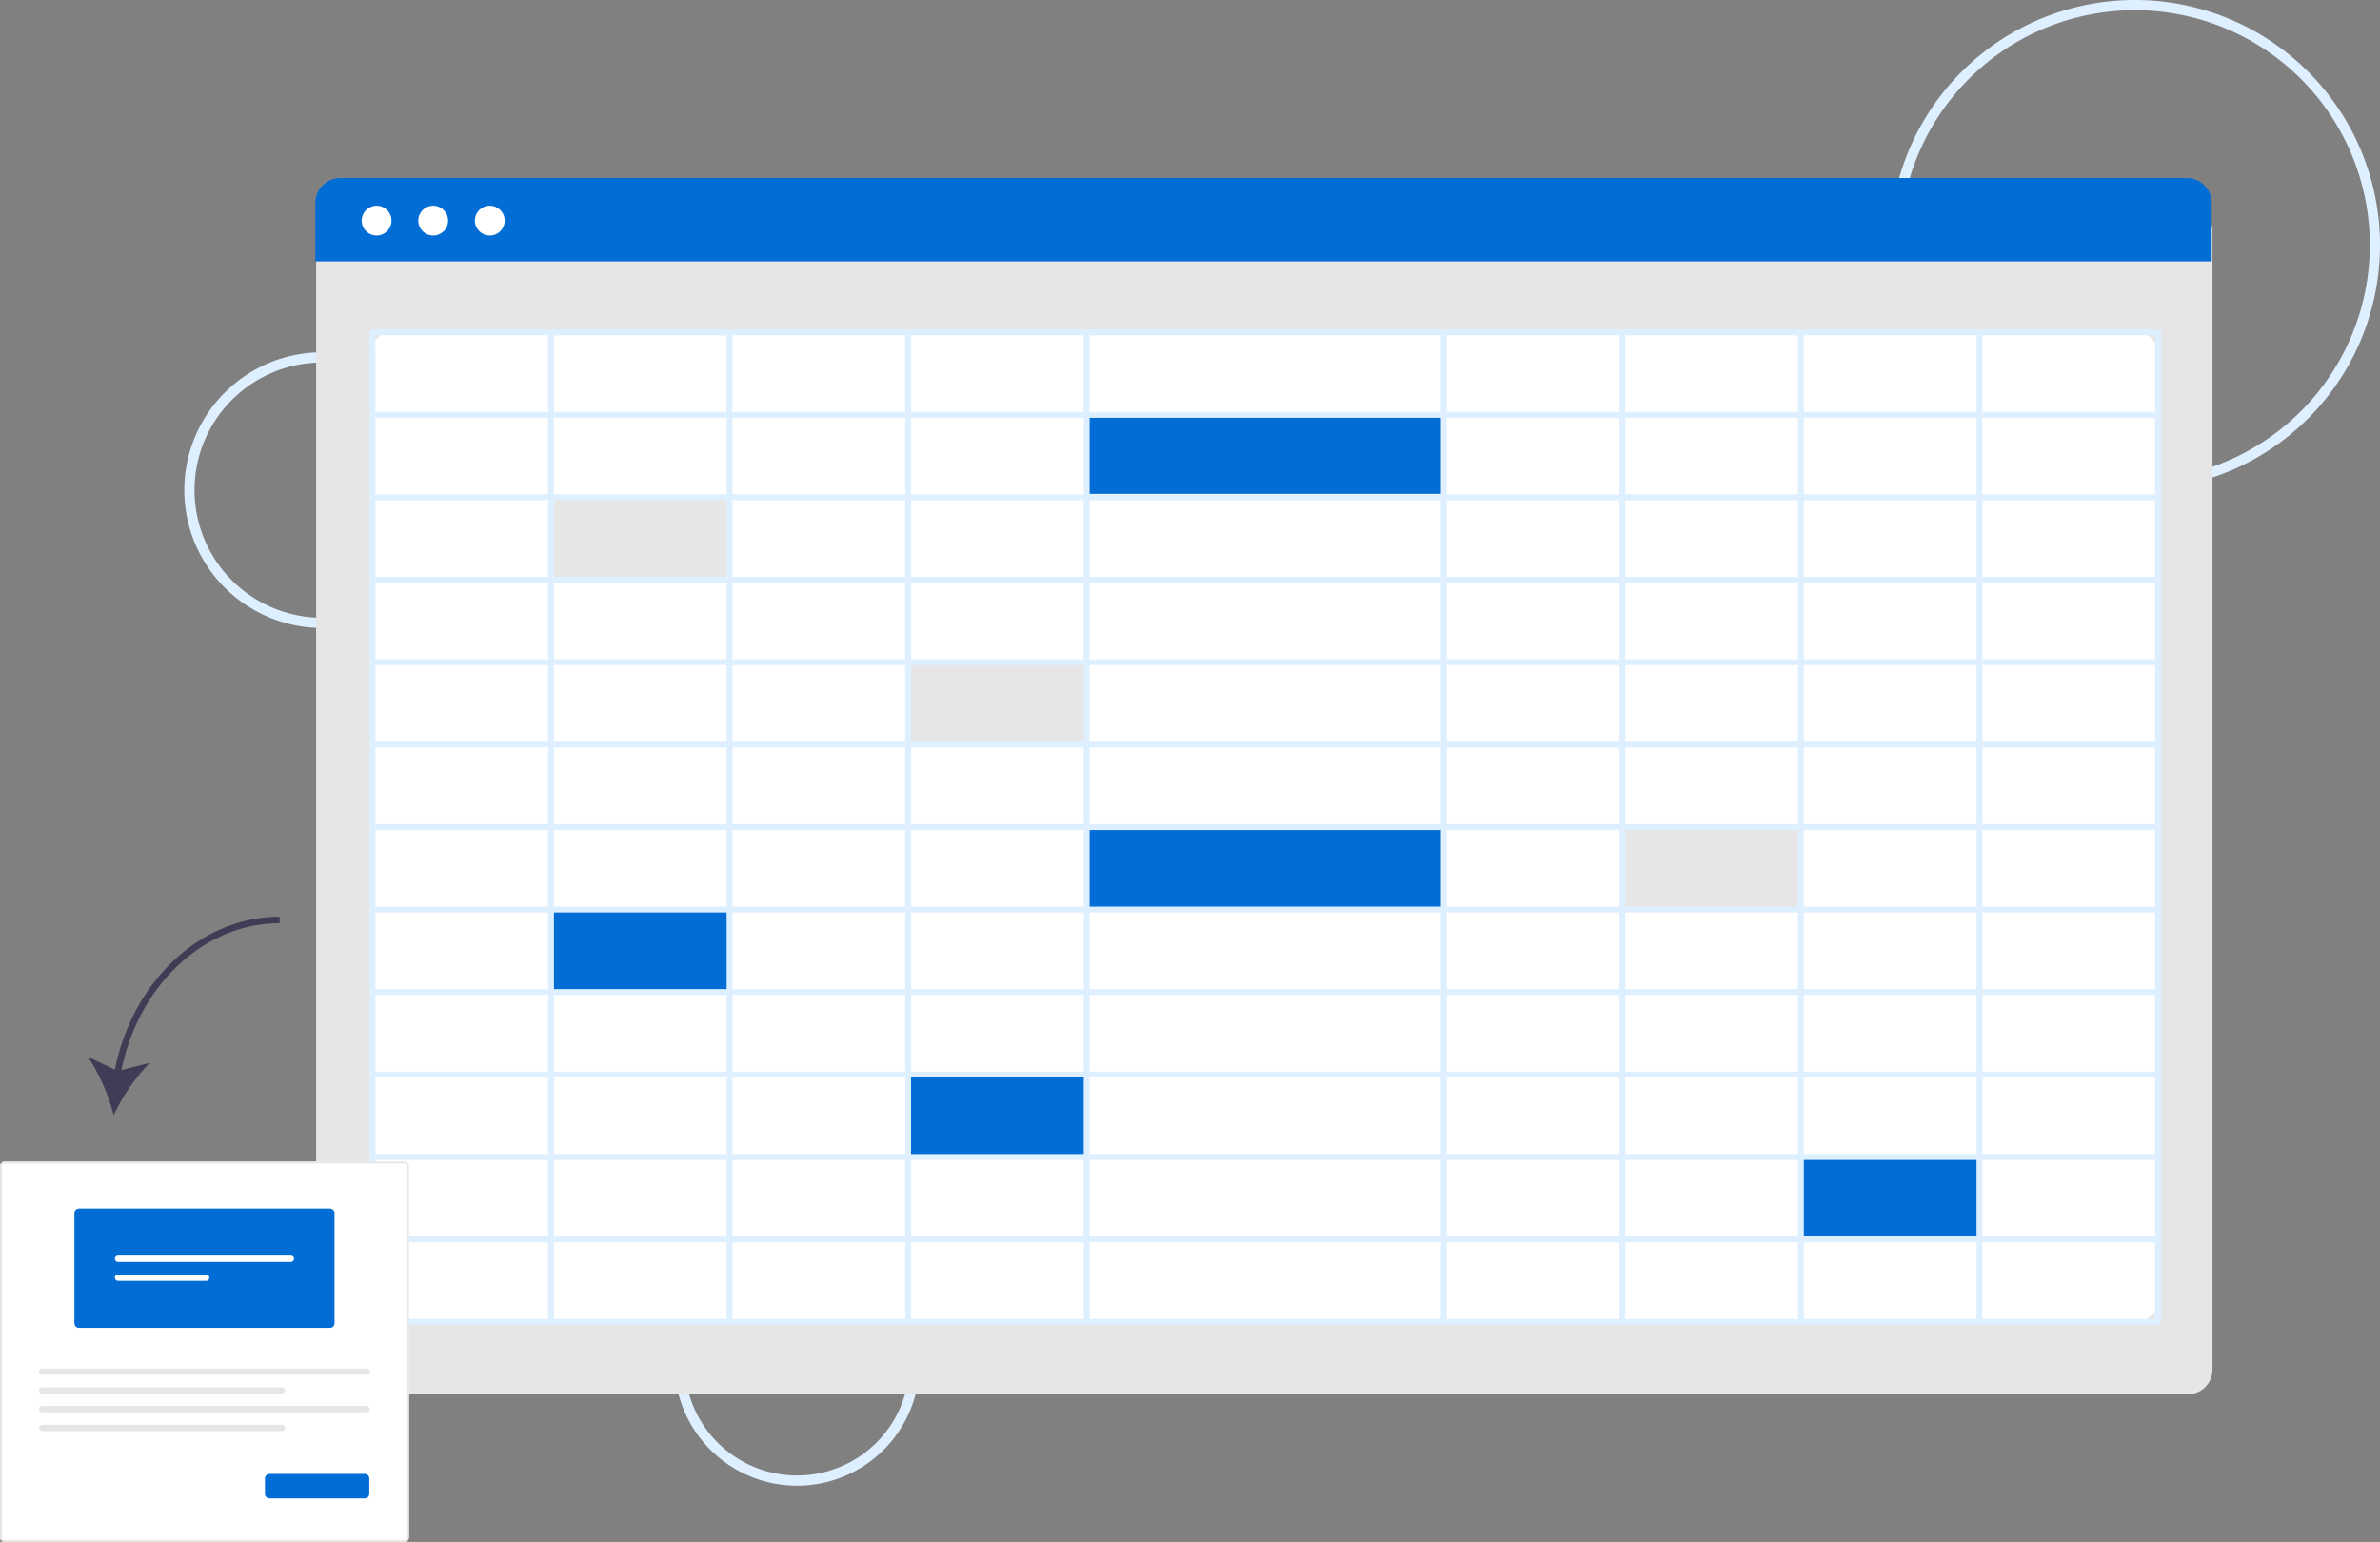
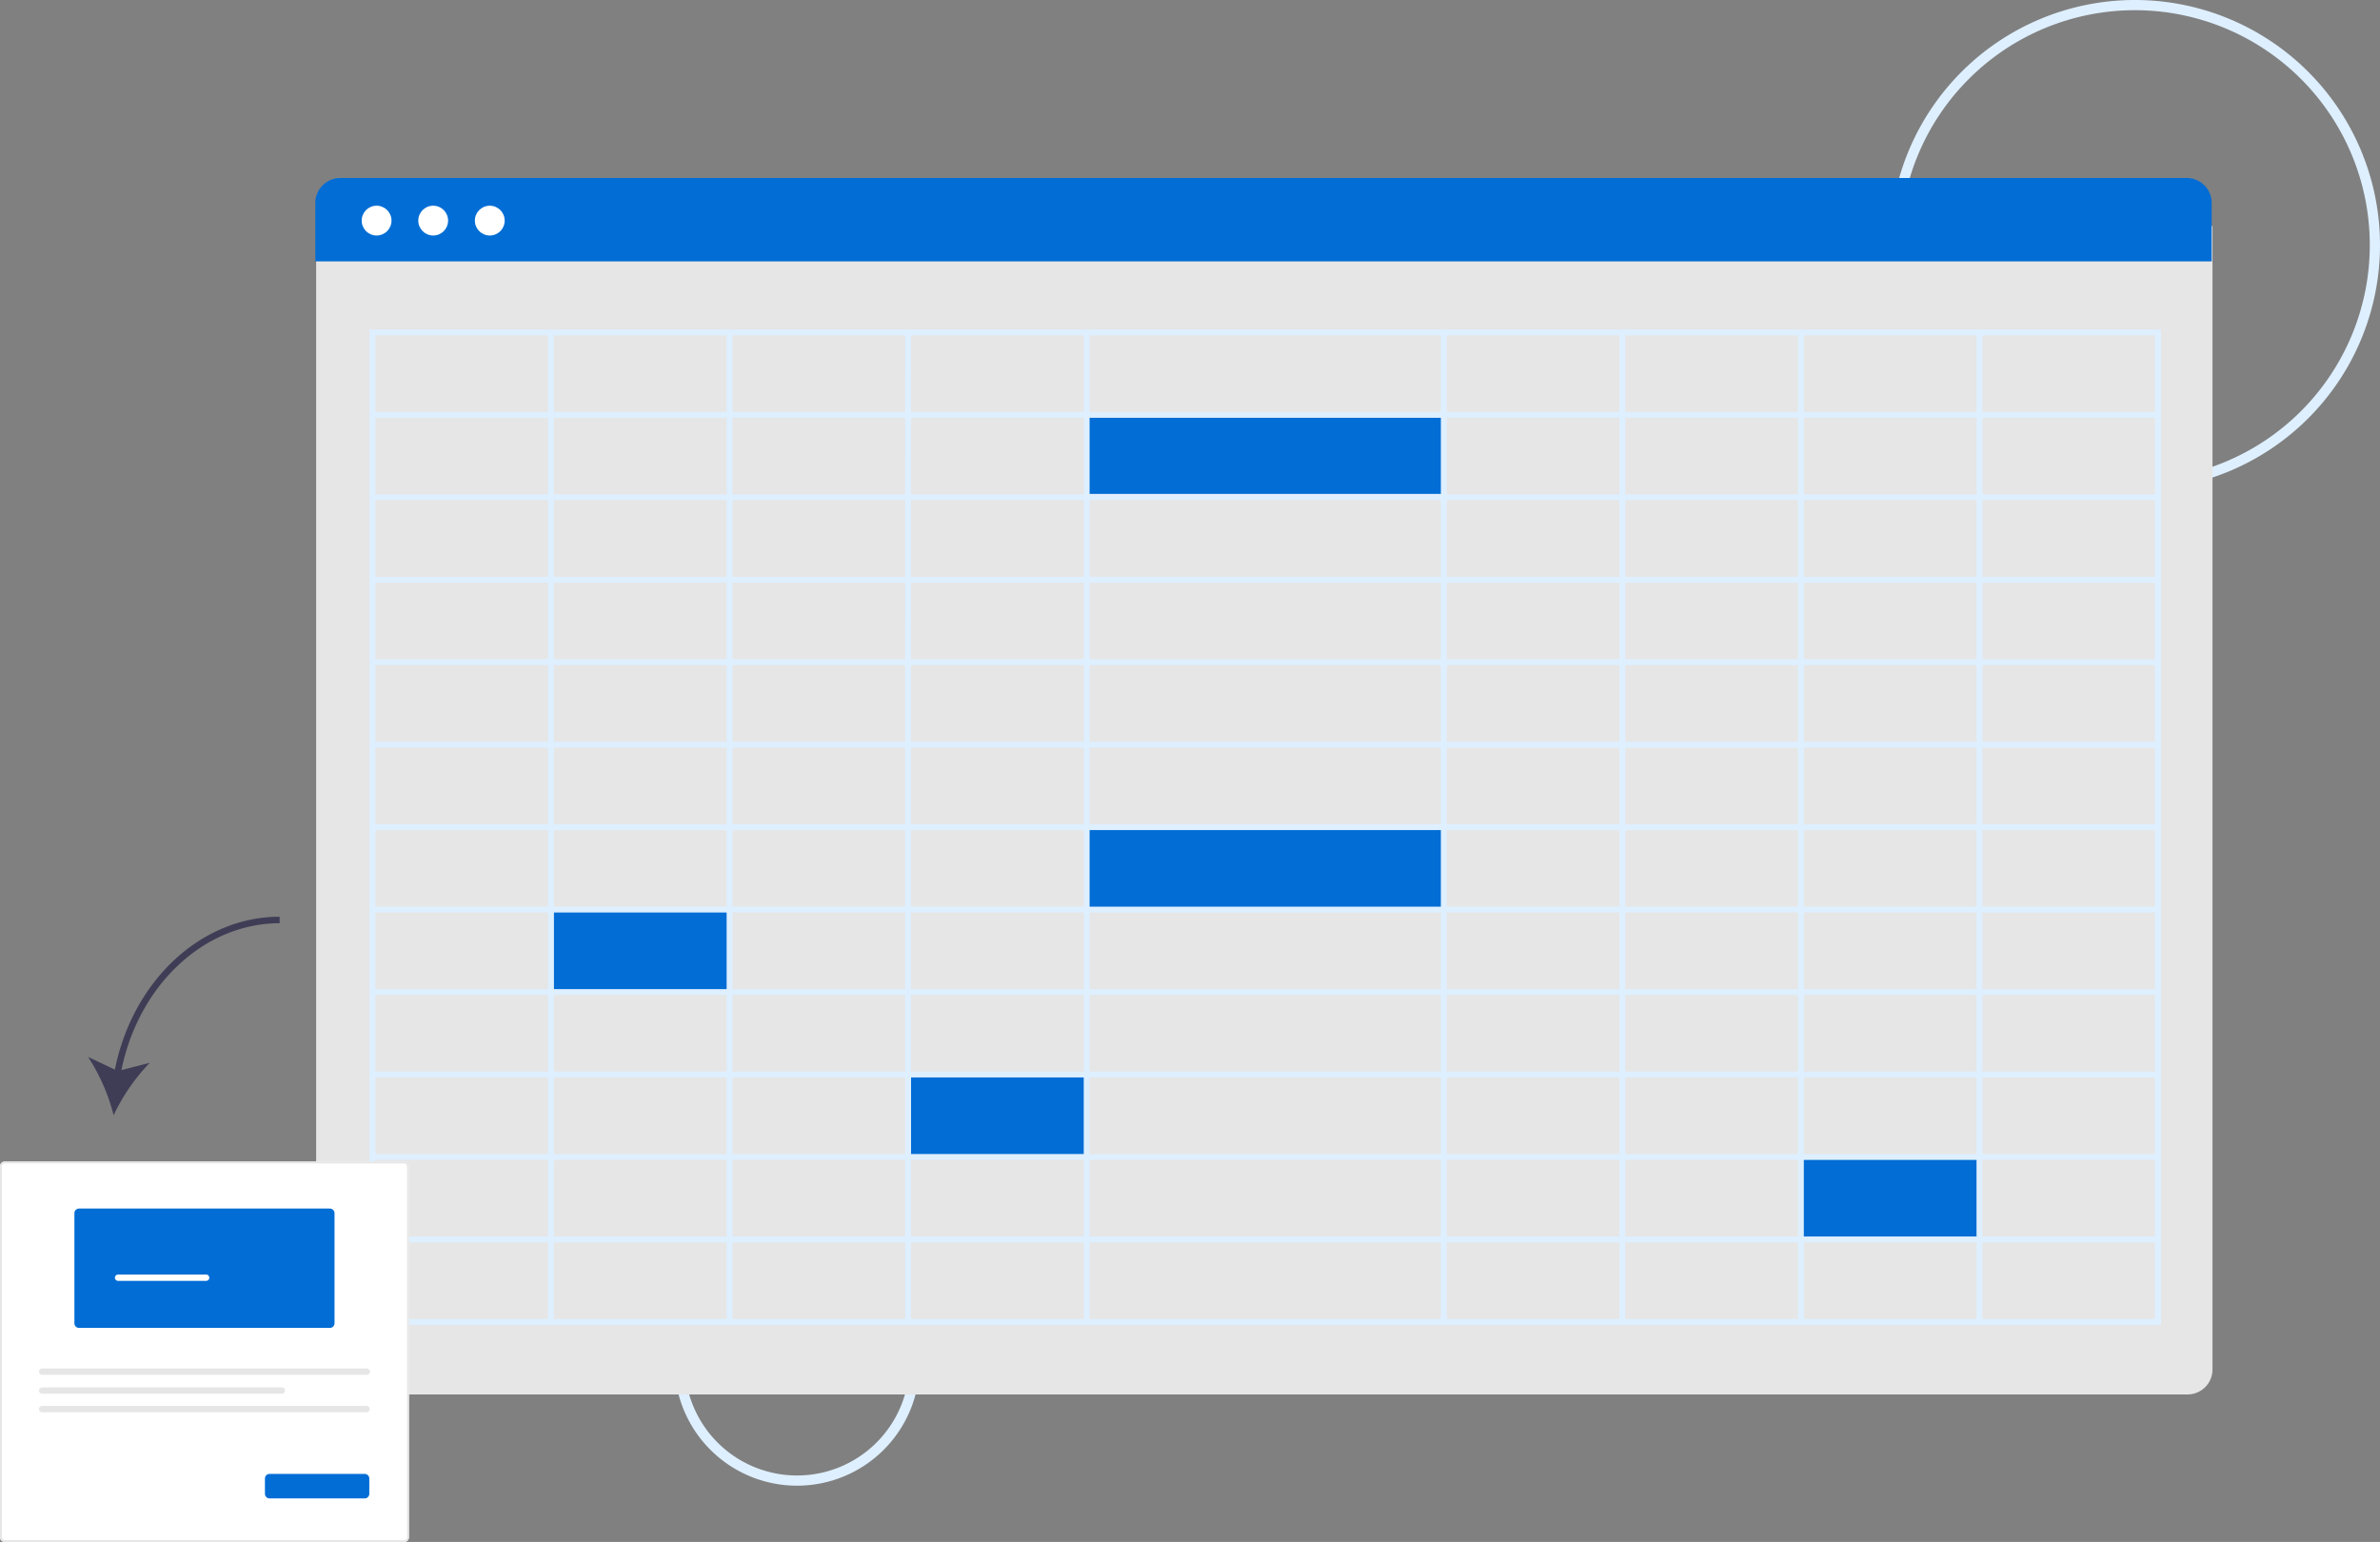
<svg xmlns="http://www.w3.org/2000/svg" width="466.096" height="302.017" viewBox="0 0 466.096 302.017">
  <rect x="0" y="0" width="466.096" height="302.017" fill="#808080" stroke="none" />
  <g id="Excel_report" data-name="Excel report" transform="translate(-636.904 -2491)">
    <g id="Group_38832" data-name="Group 38832" transform="translate(-653 900)">
      <path id="Path_95222" data-name="Path 95222" d="M266.472,317a48,48,0,1,1,48-48,48,48,0,0,1-48,48Zm0-94a46,46,0,1,0,46,46,46,46,0,0,0-46-46Z" transform="translate(1441.528 1370)" fill="#deefff" />
      <path id="Path_95223" data-name="Path 95223" d="M592.472,289a24,24,0,1,1,24-24A24,24,0,0,1,592.472,289Zm0-46a22,22,0,1,0,22,22,22,22,0,0,0-22-22Z" transform="translate(853.528 1593)" fill="#deefff" />
-       <path id="Path_95224" data-name="Path 95224" d="M761.472,406a27,27,0,1,1,27-27,27,27,0,0,1-27,27Zm0-52a25,25,0,1,0,25,25,25,25,0,0,0-25-25Z" transform="translate(591.528 1308)" fill="#deefff" />
    </g>
    <g id="undraw_spreadsheet_re_cn18" transform="translate(477.893 2525.869)">
      <path id="Path_95264" data-name="Path 95264" d="M804.569,424.271H442.97a4.894,4.894,0,0,1-4.889-4.889V195.42H809.457V419.382a4.894,4.894,0,0,1-4.889,4.889Z" transform="translate(-217.154 -186.008)" fill="#e6e6e6" />
-       <path id="Path_95265" data-name="Path 95265" d="M798.893,419.864H458.5a4.947,4.947,0,0,1-4.942-4.942V230.481a4.947,4.947,0,0,1,4.942-4.942H798.893a4.947,4.947,0,0,1,4.942,4.942V414.922a4.947,4.947,0,0,1-4.942,4.942Z" transform="translate(-222.082 -195.597)" fill="#fff" />
      <path id="Path_95266" data-name="Path 95266" d="M809.225,197.94H437.849V186.5a4.894,4.894,0,0,1,4.889-4.889h361.6a4.894,4.894,0,0,1,4.889,4.889Z" transform="translate(-217.08 -181.612)" fill="#016dd5" />
      <circle id="Ellipse_291" data-name="Ellipse 291" cx="2.92" cy="2.92" r="2.92" transform="translate(229.843 5.422)" fill="#fff" />
      <circle id="Ellipse_292" data-name="Ellipse 292" cx="2.92" cy="2.92" r="2.92" transform="translate(240.925 5.422)" fill="#fff" />
      <circle id="Ellipse_293" data-name="Ellipse 293" cx="2.92" cy="2.92" r="2.92" transform="translate(252.008 5.422)" fill="#fff" />
      <rect id="Rectangle_8867" data-name="Rectangle 8867" width="35.083" height="15.529" transform="translate(266.461 63.016)" fill="#e6e6e6" />
      <rect id="Rectangle_8868" data-name="Rectangle 8868" width="35.083" height="15.529" transform="translate(336.627 95.223)" fill="#e6e6e6" />
      <rect id="Rectangle_8869" data-name="Rectangle 8869" width="35.083" height="15.529" transform="translate(266.461 143.534)" fill="#016dd5" />
      <rect id="Rectangle_8870" data-name="Rectangle 8870" width="35.083" height="15.529" transform="translate(336.627 175.741)" fill="#016dd5" />
      <rect id="Rectangle_8871" data-name="Rectangle 8871" width="35.083" height="15.529" transform="translate(511.467 191.845)" fill="#016dd5" />
      <rect id="Rectangle_8872" data-name="Rectangle 8872" width="35.083" height="15.529" transform="translate(476.384 127.43)" fill="#e6e6e6" />
      <rect id="Rectangle_8873" data-name="Rectangle 8873" width="70.166" height="15.529" transform="translate(371.71 127.43)" fill="#016dd5" />
      <rect id="Rectangle_8874" data-name="Rectangle 8874" width="70.166" height="15.529" transform="translate(371.71 46.337)" fill="#016dd5" />
      <path id="Path_95267" data-name="Path 95267" d="M453.414,225.122V420.092h350.83V225.122Zm349.679,16.152H769.276v-15h33.818ZM594.436,354.335v-15h68.785v15Zm68.785,1.15v15H594.436v-15Zm0-64.606v15H594.436v-15Zm-68.785-1.15v-15h68.785v15Zm0,32.3v-15h68.785v15Zm68.785,1.15v15H594.436v-15Zm-69.936-17.3H559.468v-15h33.818Zm0,1.15v15H559.468v-15Zm0,16.152v15H559.468v-15Zm0,16.152v15H559.468v-15Zm71.086,0h33.818v15H664.372Zm0-1.15v-15h33.818v15Zm0-16.152v-15h33.818v15Zm0-16.152v-15h33.818v15Zm0-16.151v-15h33.818v15Zm0-16.152v-15h33.818v15Zm-1.15,0H594.436v-15h68.785Zm-69.936,0H559.468v-15h33.818Zm0,1.15v15H559.468v-15Zm-34.968,15H524.5v-15h33.818Zm0,1.15v15H524.5v-15Zm0,16.151v15H524.5v-15Zm0,16.152v15H524.5v-15Zm0,16.152v15H524.5v-15Zm0,16.151v15H524.5v-15Zm1.15,0h33.818v15H559.468Zm33.818,16.152v15H559.468v-15Zm1.15,0h68.785v15H594.436Zm69.936,0h33.818v15H664.372Zm0-1.15v-15h33.818v15Zm34.968-15h33.818v15H699.339Zm0-1.15v-15h33.818v15Zm0-16.151v-15h33.818v15Zm0-16.152v-15h33.818v15Zm0-16.152v-15h33.818v15Zm0-16.151v-15h33.818v15Zm0-16.152v-15h33.818v15Zm0-16.152v-15h33.818v15Zm-1.15,0H664.372v-15h33.817Zm-34.968,0H594.436v-15h68.785Zm-69.936,0H559.468v-15h33.818Zm-34.968,0H524.5v-15h33.818Zm0,1.15v15H524.5v-15Zm-34.968,15H489.532v-15H523.35Zm0,1.15v15H489.532v-15Zm0,16.152v15H489.532v-15Zm0,16.151v15H489.532v-15Zm0,16.152v15H489.532v-15Zm0,16.152v15H489.532v-15Zm0,16.151v15H489.532v-15Zm0,16.152v15H489.532v-15Zm1.15,0h33.818v15H524.5Zm33.818,16.151v15H524.5v-15Zm1.15,0h33.818v15H559.468Zm34.968,0h68.785v15H594.436Zm69.936,0h33.818v15H664.372Zm34.968,0h33.818v15H699.339Zm0-1.15v-15h33.818v15Zm34.968-15h33.818v15H734.308Zm0-1.15v-15h33.818v15Zm0-16.152v-15h33.818v15Zm0-16.151v-15h33.818v15Zm0-16.152v-15h33.818v15Zm0-16.152v-15h33.818v15Zm0-16.151v-15h33.818v15Zm0-16.152v-15h33.818v15Zm0-16.152v-15h33.818v15Zm0-16.151v-15h33.818v15Zm-1.15,0H699.339v-15h33.818Zm-34.968,0H664.372v-15h33.817Zm-34.968,0H594.436v-15h68.785Zm-69.936,0H559.468v-15h33.818Zm-34.968,0H524.5v-15h33.818Zm-34.968,0H489.532v-15H523.35Zm0,1.15v15H489.532v-15Zm-34.968,15H454.564v-15h33.818Zm0,1.15v15H454.564v-15Zm0,16.152v15H454.564v-15Zm0,16.152v15H454.564v-15Zm0,16.151v15H454.564v-15Zm0,16.152v15H454.564v-15Zm0,16.152v15H454.564v-15Zm0,16.151v15H454.564v-15Zm0,16.152v15H454.564v-15Zm0,16.151v15H454.564v-15Zm1.15,0H523.35v15H489.532ZM523.35,403.94v15H489.532v-15Zm1.15,0h33.818v15H524.5Zm34.968,0h33.818v15H559.468Zm34.968,0h68.785v15H594.436Zm69.936,0h33.817v15H664.372Zm34.968,0h33.818v15H699.34Zm34.968,0h33.818v15H734.308Zm0-1.15v-15h33.818v15Zm34.968-15h33.818v15H769.276Zm0-1.15v-15h33.818v15Zm0-16.151v-15h33.818v15Zm0-16.152v-15h33.818v15Zm0-16.151v-15h33.818v15Zm0-16.152v-15h33.818v15Zm0-16.152v-15h33.818v15Zm0-16.151v-15h33.818v15Zm0-16.152v-15h33.818v15Zm0-16.152v-15h33.818v15ZM488.382,226.273v15H454.564v-15ZM454.564,403.94h33.818v15H454.564Zm314.712,15v-15h33.818v15Z" transform="translate(-222.036 -195.464)" fill="#deefff" />
    </g>
    <g id="Group_38293" data-name="Group 38293" transform="translate(13446.84 -6626)">
      <path id="Path_141" data-name="Path 141" d="M358.859,378.009H280.6a.911.911,0,0,1-.91-.91v-72.68a.911.911,0,0,1,.91-.91h78.263a.911.911,0,0,1,.91.91V377.1a.911.911,0,0,1-.91.91Z" transform="translate(-13089.622 9041.008)" fill="#fff" />
      <path id="Path_141-2" data-name="Path 141" d="M358.859,378.009H280.6a.911.911,0,0,1-.91-.91v-72.68a.911.911,0,0,1,.91-.91h78.263a.911.911,0,0,1,.91.91V377.1a.911.911,0,0,1-.91.91ZM280.6,303.872a.547.547,0,0,0-.545.545V377.1a.547.547,0,0,0,.545.545h78.263a.546.546,0,0,0,.545-.545v-72.68a.547.547,0,0,0-.545-.545Z" transform="translate(-13089.622 9041.008)" fill="#e6e6e6" />
      <path id="Path_154" data-name="Path 154" d="M393.569,367.226H344.446a.911.911,0,0,1-.91-.91V344.758a.911.911,0,0,1,.91-.91h49.123a.911.911,0,0,1,.91.91v21.558a.911.911,0,0,1-.91.91Z" transform="translate(-13138.901 9009.873)" fill="#016dd5" />
-       <path id="Path_142" data-name="Path 142" d="M378.819,384.246a.618.618,0,0,0,0,1.235h33.887a.618.618,0,0,0,0-1.235Z" transform="translate(-13165.657 8978.694)" fill="#fff" />
      <path id="Path_143" data-name="Path 143" d="M378.819,400.485a.618.618,0,0,0,0,1.235h17.3a.618.618,0,0,0,0-1.235Z" transform="translate(-13165.657 8966.16)" fill="#fff" />
      <path id="Path_142-2" data-name="Path 142" d="M313.849,481.116a.618.618,0,1,0,0,1.235h63.538a.618.618,0,1,0,0-1.235Z" transform="translate(-13115.513 8903.929)" fill="#e6e6e6" />
      <path id="Path_143-2" data-name="Path 143" d="M313.849,497.356a.618.618,0,1,0,0,1.235H360.8a.618.618,0,0,0,0-1.235Z" transform="translate(-13115.513 8891.395)" fill="#e6e6e6" />
      <path id="Path_142-3" data-name="Path 142" d="M313.849,513.228a.618.618,0,1,0,0,1.235h63.538a.618.618,0,0,0,0-1.235Z" transform="translate(-13115.513 8879.145)" fill="#e6e6e6" />
-       <path id="Path_143-3" data-name="Path 143" d="M313.849,529.467a.618.618,0,0,0,0,1.235H360.8a.618.618,0,0,0,0-1.235Z" transform="translate(-13115.513 8866.61)" fill="#e6e6e6" />
      <path id="Path_154-2" data-name="Path 154" d="M526.6,576.407h-18.62a.911.911,0,0,1-.91-.91v-2.983a.911.911,0,0,1,.91-.91H526.6a.911.911,0,0,1,.91.91V575.5A.911.911,0,0,1,526.6,576.407Z" transform="translate(-13265.121 8834.089)" fill="#016dd5" />
    </g>
    <path id="Path_95287" data-name="Path 95287" d="M70.2,194.46l-5.246-2.485a38.527,38.527,0,0,1,5,11.424,38.5,38.5,0,0,1,7.072-10.27l-5.544,1.426c3.416-16.744,16.267-28.765,30.982-28.765v-1.275C87.086,164.516,73.684,177.04,70.2,194.46Z" transform="translate(589.204 2506.043)" fill="#3f3d56" />
  </g>
</svg>